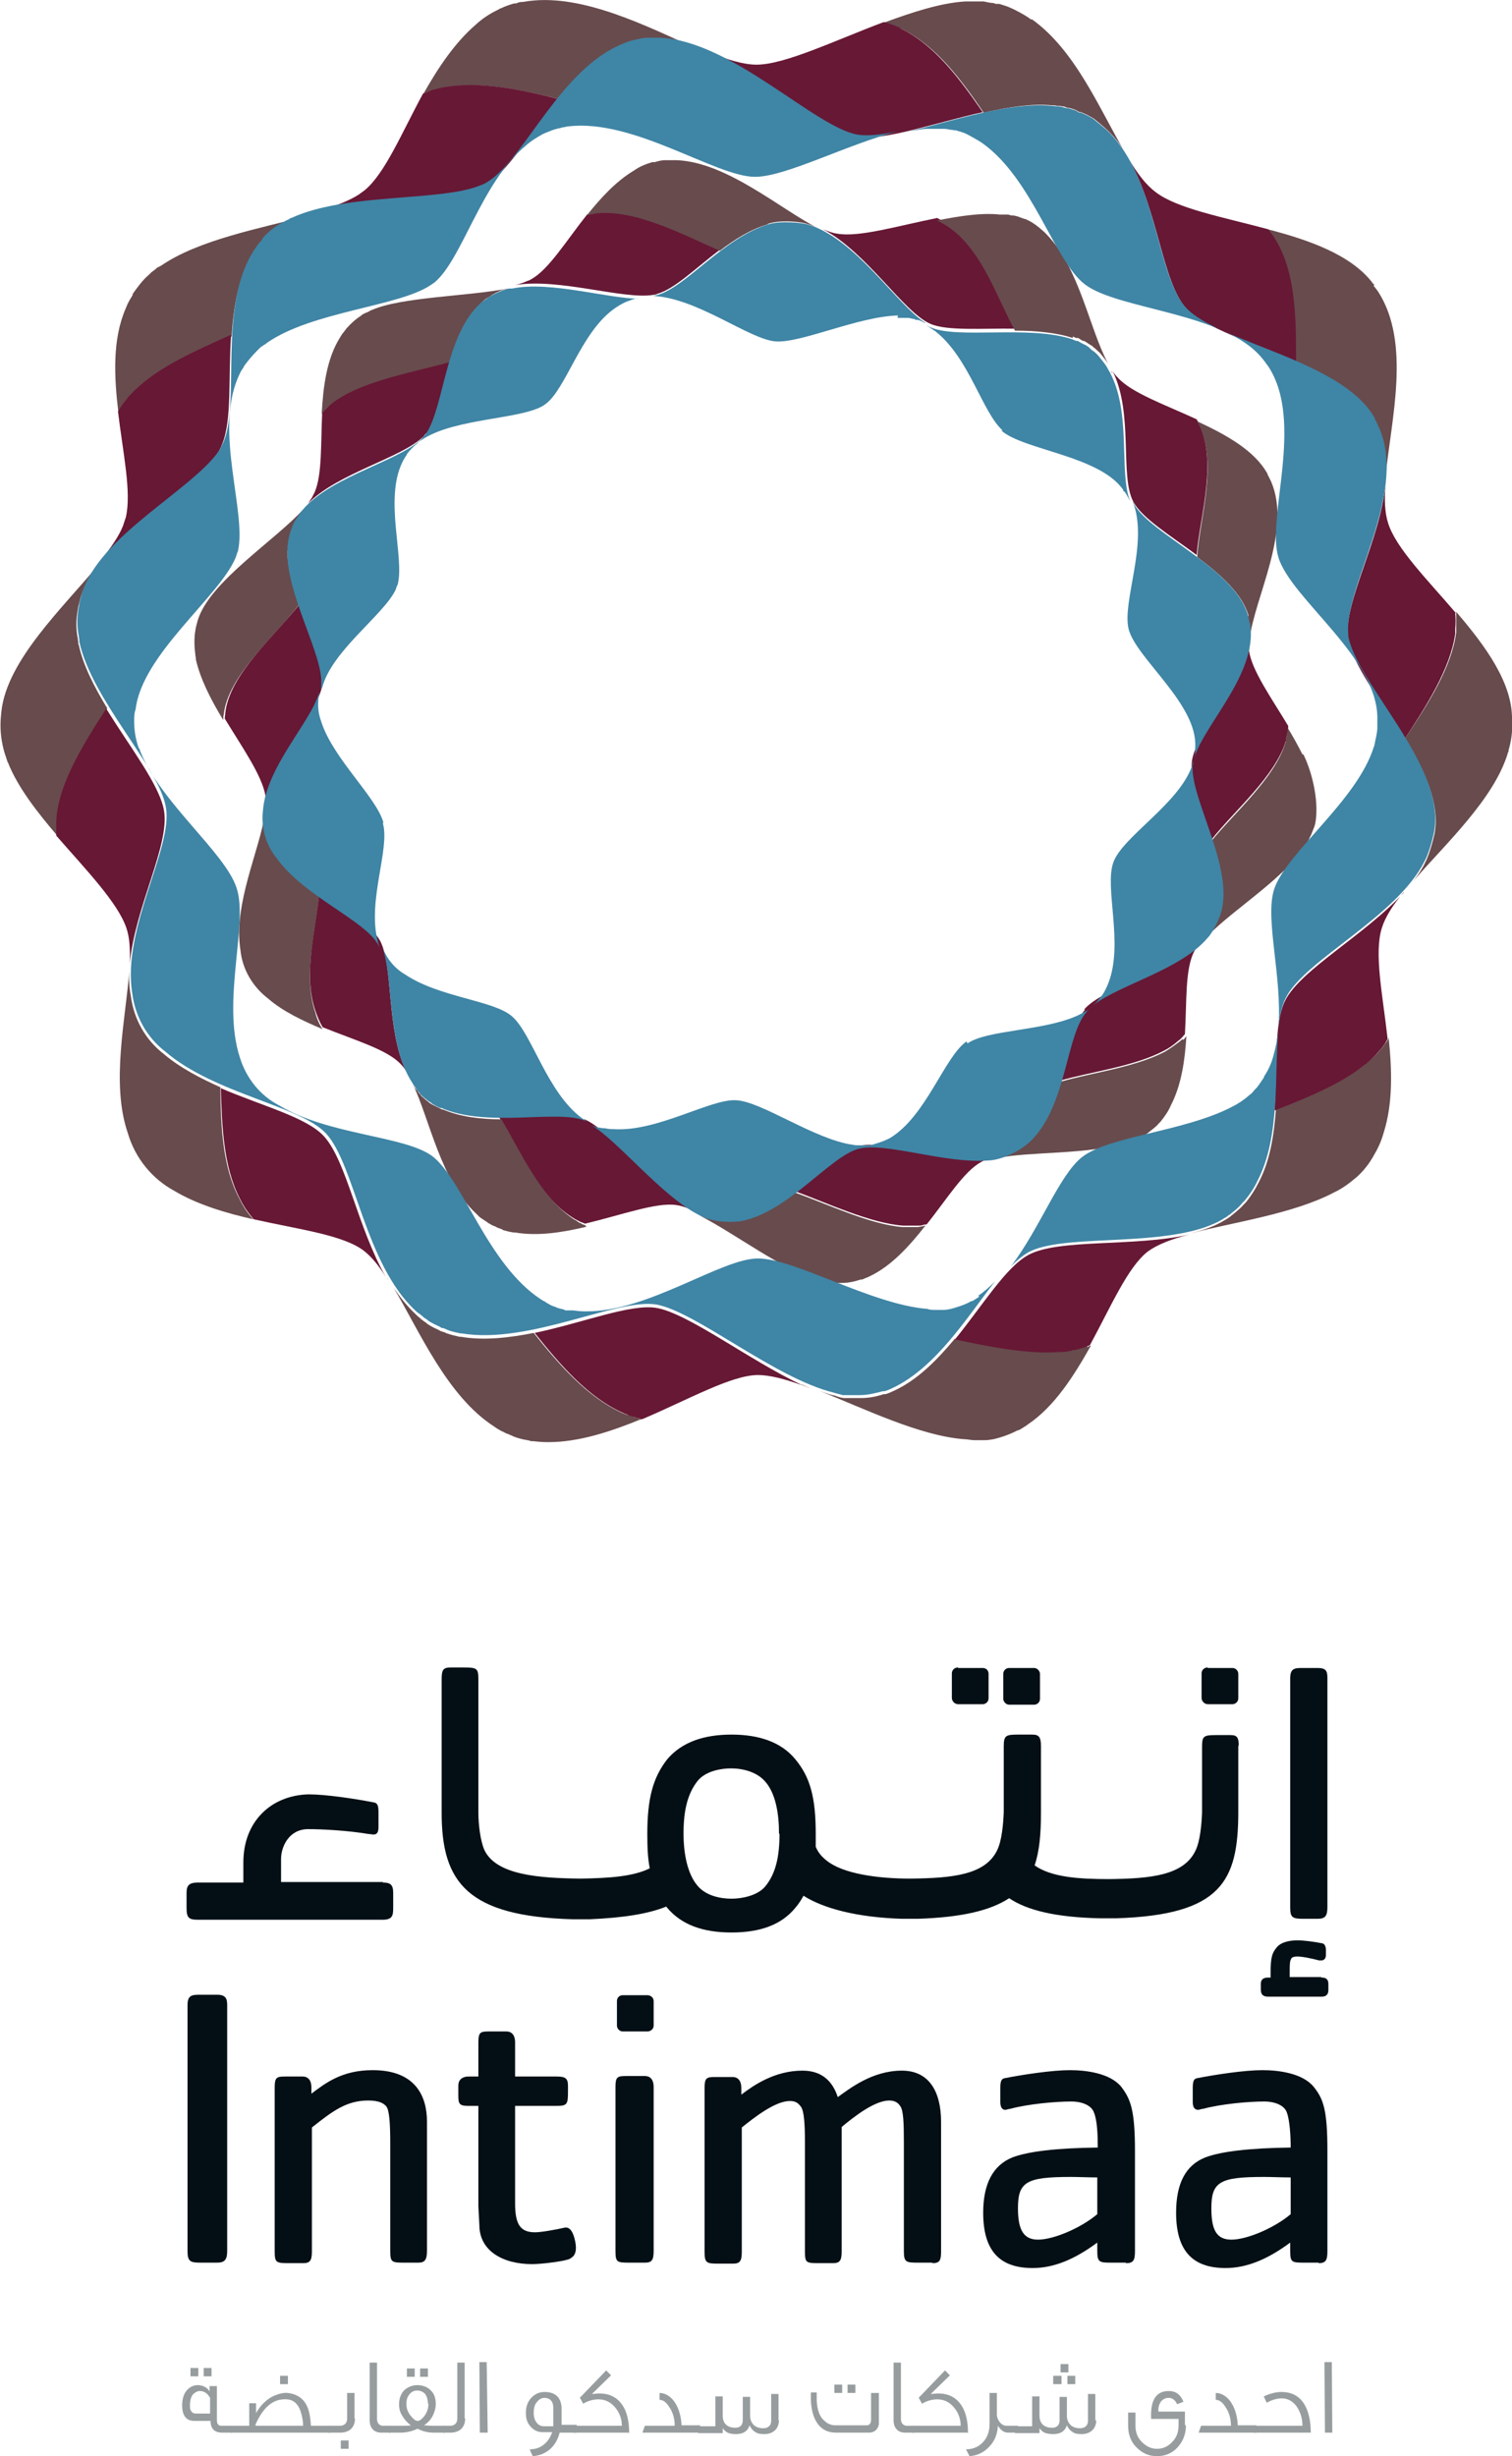
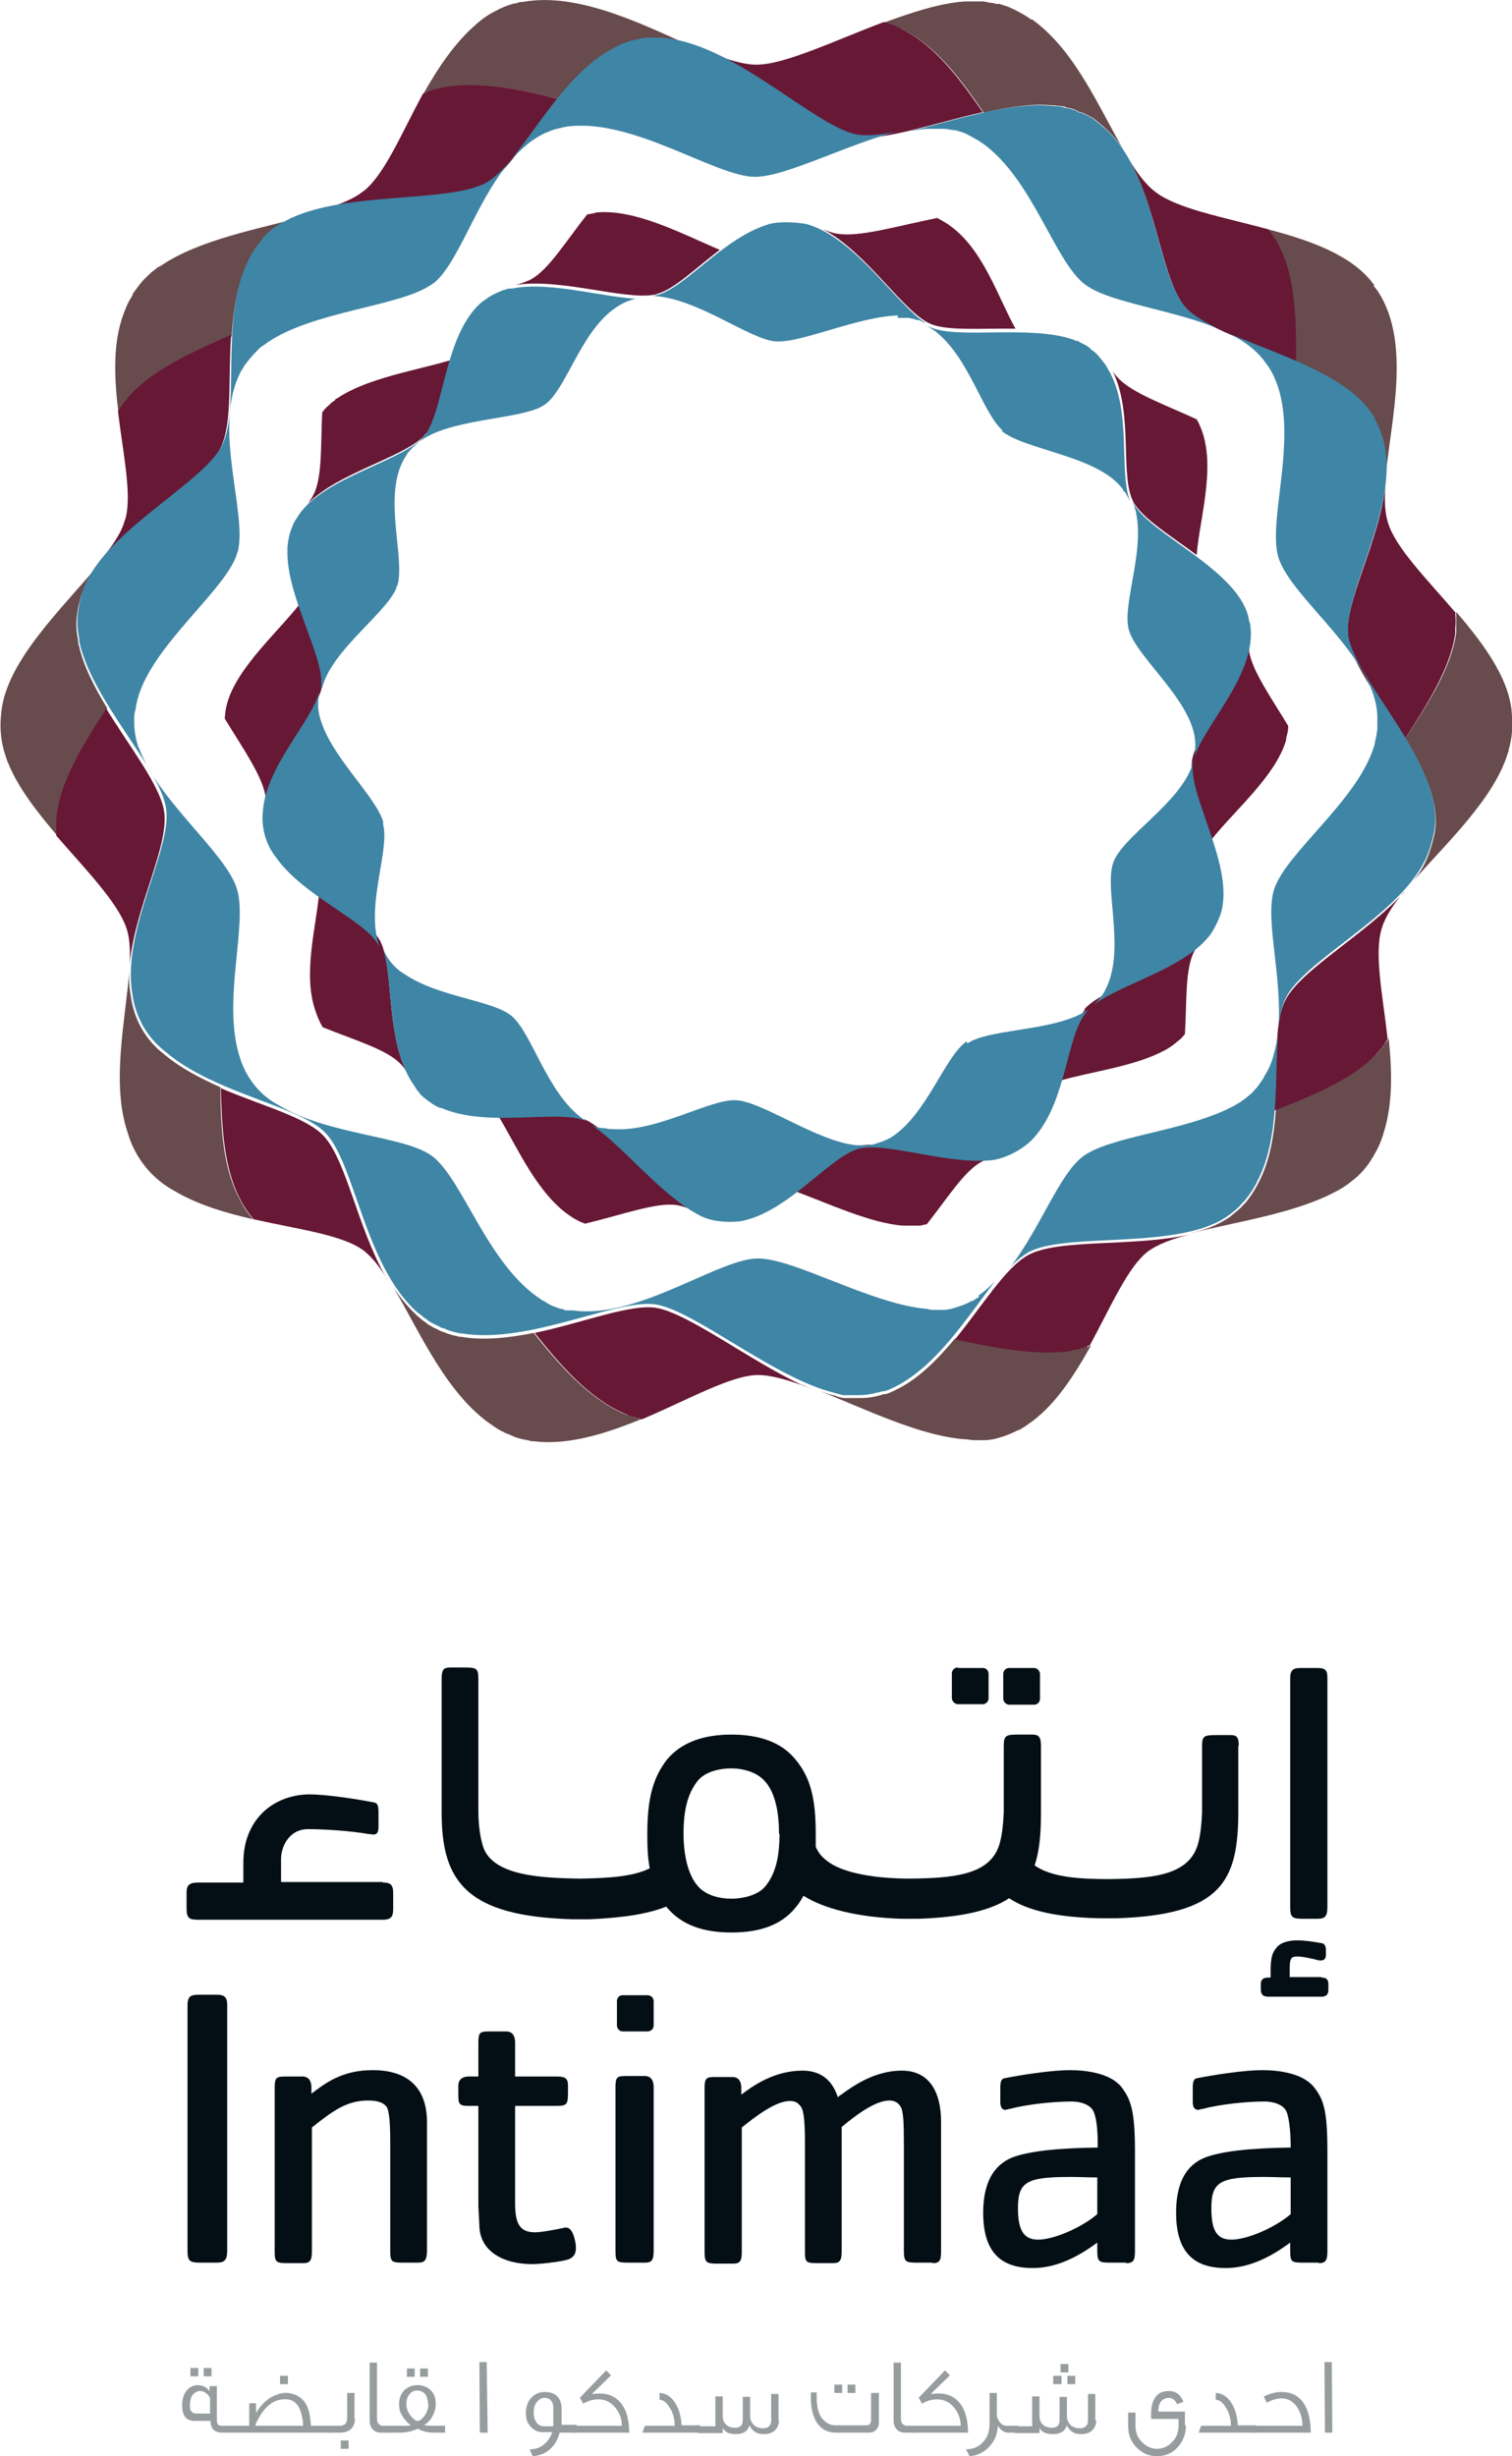
<svg xmlns="http://www.w3.org/2000/svg" id="Layer_2" data-name="Layer 2" viewBox="0 0 30.88 50.14">
  <defs>
    <style>
      .cls-1 {
        fill: #3f85a5;
      }

      .cls-1, .cls-2, .cls-3, .cls-4, .cls-5 {
        stroke-width: 0px;
      }

      .cls-2 {
        fill: #684b4d;
      }

      .cls-3 {
        fill: #979d9e;
      }

      .cls-4 {
        fill: #030f15;
      }

      .cls-5 {
        fill: #671835;
      }
    </style>
  </defs>
  <g id="Layer_1-2" data-name="Layer 1">
    <g>
      <path class="cls-3" d="m4.32,48.51h-.16v-.17h.16v.17Zm-.27,0h-.16v-.17h.16v.17Zm.24.77v-.33c-.05-.09-.12-.14-.21-.14-.05,0-.1.03-.14.07-.04.05-.06.13-.06.22,0,.05,0,.09.02.11.02.04.05.06.11.06h.29Zm.47.38h-.22c-.16,0-.24-.08-.24-.24h-.33c-.17,0-.25-.11-.25-.32,0-.14.04-.25.11-.32.06-.06.13-.09.21-.09.1,0,.2.05.24.13h0v-.11h.15v.7c0,.07.03.11.09.11h.22v.14Z" />
      <path class="cls-3" d="m5.88,48.67h-.16v-.17h.16v.17Zm.31.85c0-.1-.02-.19-.04-.26-.05-.18-.15-.27-.29-.28-.27-.02-.48.15-.64.51v.03h.96Zm.56.14h-2.04v-.14h.38v-.46h.14v.2c.08-.14.18-.25.32-.33.12-.06.23-.09.33-.08.17.02.3.1.37.23.06.1.09.25.1.44h.4v.14Z" />
      <path class="cls-3" d="m7.12,49.99h-.16v-.17h.16v.17Zm.13-.62c0,.18-.11.29-.3.29h-.25v-.14h.24c.09,0,.15-.05.15-.15,0,.02,0-.15,0-.52h.15c0,.35,0,.52,0,.52" />
      <path class="cls-3" d="m7.97,49.66h-.19c-.06,0-.12-.02-.16-.06-.05-.05-.07-.11-.07-.2v-1.17s.15,0,.15,0v1.15c0,.08.04.13.11.14h.17v.14Z" />
      <path class="cls-3" d="m8.74,48.52h-.16v-.17h.16v.17Zm0,.55c0-.08-.02-.14-.05-.19-.04-.05-.1-.08-.17-.08s-.12.03-.16.08c-.04.05-.06.11-.06.19,0,.1.03.18.1.26.05.06.09.09.13.09s.08-.03.13-.09c.06-.08.09-.16.09-.26m-.28-.55h-.16v-.17h.16v.17Zm.62,1v.14h-.23c-.11,0-.22-.02-.33-.08-.11.05-.23.08-.34.08h-.25v-.14h.26c.09,0,.15,0,.19-.01-.08-.06-.14-.13-.19-.22-.04-.07-.05-.14-.05-.21,0-.12.04-.22.11-.29.07-.06.16-.1.26-.1s.2.03.27.1c.08.07.11.17.11.29,0,.07-.02.14-.05.21-.04.09-.1.16-.19.22.03,0,.1.01.19.01h.24Z" />
-       <path class="cls-3" d="m9.5,49.37c0,.18-.11.29-.3.29h-.15v-.14h.14c.09,0,.15-.05.15-.15,0-.14,0-.33,0-.57,0-.28,0-.47,0-.57h.15c0,.1,0,.29,0,.57,0,.24,0,.43,0,.57" />
      <polygon class="cls-3" points="9.79 48.22 9.8 49.66 9.96 49.66 9.94 48.22 9.79 48.22" />
      <path class="cls-3" d="m11.3,49.52v-.37c0-.13-.07-.2-.18-.2-.06,0-.11.03-.15.08-.05.05-.07.13-.07.23,0,.15.08.27.21.27h.19Zm.47.14h-.34c-.07.28-.27.46-.55.48-.01-.03-.04-.07-.06-.14.11,0,.21-.03.29-.1.08-.06.13-.15.17-.25h-.2c-.1,0-.18-.04-.25-.12-.07-.08-.09-.17-.09-.28,0-.14.05-.25.14-.33.07-.06.15-.09.24-.09.23,0,.35.12.35.35v.32h.31v.14Z" />
      <path class="cls-3" d="m12.86,49.66h-1.15v-.14h.99c0-.16-.06-.29-.15-.39-.09-.1-.2-.15-.33-.15-.1,0-.21.03-.31.09l-.07-.13s0,0,.01,0l.53-.55.1.1-.39.38c.05,0,.1-.01.15-.01.21,0,.37.08.48.25.09.14.13.33.13.56" />
      <path class="cls-3" d="m14.3,49.66h-1.18l.05-.14h.61c0-.15-.04-.28-.11-.38-.06-.1-.13-.15-.2-.15v-.14c.11,0,.21.06.29.16.09.12.15.29.16.5h.38v.14Z" />
      <path class="cls-3" d="m15.91,49.4c0,.18-.12.29-.3.29-.08,0-.14-.01-.18-.04-.05-.03-.09-.07-.12-.14-.04.12-.13.18-.28.18-.07,0-.13-.01-.17-.03-.04-.02-.07-.05-.1-.09v.1h-.5v-.14h.35v-.35c0-.07,0-.15,0-.26h.15v.39c0,.16.09.25.26.25.09,0,.15-.05.15-.15,0-.05,0-.21,0-.48h.15c0,.08,0,.21,0,.39,0,.08.03.14.08.19.05.04.11.06.19.06.09,0,.16-.05.16-.15,0-.04,0-.22,0-.55h.15c0,.35,0,.53,0,.55" />
      <path class="cls-3" d="m17.47,48.85h-.16v-.17h.16v.17Zm-.27,0h-.16v-.17h.16v.17Zm.75.64c-.02.11-.1.17-.2.17h-.68c-.17,0-.3-.07-.39-.21-.07-.11-.11-.26-.12-.45v-.16s.12,0,.12,0v.16c.01.2.06.34.16.42.06.06.14.09.22.09h.64c.06,0,.09-.04.09-.12,0-.05,0-.23,0-.54h.16c0,.11,0,.33,0,.64" />
      <path class="cls-3" d="m18.67,49.66h-.19c-.06,0-.12-.02-.16-.06-.05-.05-.07-.11-.07-.2v-1.17s.15,0,.15,0v1.15c0,.08.04.13.11.14h.17v.14Z" />
      <path class="cls-3" d="m19.78,49.66h-1.15v-.14h.99c0-.16-.06-.29-.15-.39-.09-.1-.2-.15-.33-.15-.1,0-.21.03-.31.09l-.07-.13s0,0,.01,0l.53-.55.1.1-.39.38c.05,0,.1-.01.15-.01.21,0,.37.08.48.25.09.14.13.33.13.56" />
      <path class="cls-3" d="m20.79,49.52s0,.07,0,.14h-.2c-.09,0-.15-.05-.21-.14-.01.18-.07.32-.18.43-.1.11-.24.18-.4.19-.01-.03-.04-.07-.07-.14.14,0,.26-.05.35-.15.09-.1.13-.22.13-.37v-.63s.15,0,.15,0v.44c0,.07.03.12.07.17.04.04.08.06.12.06h.22Z" />
      <path class="cls-3" d="m21.96,48.67h-.16v-.17h.16v.17Zm-.14-.24h-.16v-.17h.16v.17Zm-.14.24h-.17v-.17h.17v.17Zm.71.73c0,.18-.12.29-.3.29-.08,0-.14-.01-.18-.04-.05-.03-.09-.07-.12-.14-.04.12-.13.18-.28.18-.07,0-.13-.01-.18-.03-.04-.02-.07-.05-.1-.09v.1h-.5v-.14h.35v-.35c0-.07,0-.15,0-.26h.15v.39c0,.16.09.25.26.25.09,0,.15-.05.15-.15,0-.05,0-.21,0-.48h.15c0,.08,0,.21,0,.39,0,.08.03.14.08.19.05.04.11.06.19.06.09,0,.16-.05.16-.15,0-.04,0-.22,0-.55h.15c0,.35,0,.53,0,.55" />
      <path class="cls-3" d="m24.22,49.52c0,.17-.06.32-.17.44-.11.12-.25.18-.42.18s-.3-.06-.42-.18c-.12-.12-.17-.27-.17-.44,0-.06,0-.15,0-.27h.15s0,.14,0,.27c0,.13.04.24.13.33.09.09.19.14.31.14s.23-.05.31-.14c.09-.09.13-.2.13-.34v-.13h-.56c-.02-.38.1-.57.36-.57.14,0,.24.07.3.22l-.13.05c-.04-.09-.1-.13-.17-.13-.07,0-.13.03-.17.09-.03.05-.05.12-.04.19h.54v.27Z" />
      <path class="cls-3" d="m25.66,49.66h-1.18l.05-.14h.61c0-.15-.04-.28-.11-.38-.06-.1-.13-.15-.2-.15v-.14c.11,0,.21.06.29.16.09.12.15.29.16.5h.38v.14Z" />
      <path class="cls-3" d="m26.76,49.66h-1.15v-.14h.99c0-.17-.05-.3-.13-.41-.08-.1-.18-.15-.29-.15-.1,0-.2.03-.31.09l-.06-.13c.13-.06.25-.09.36-.09.22,0,.38.09.48.27.08.14.12.33.12.56" />
      <polygon class="cls-3" points="27.05 48.22 27.06 49.66 27.21 49.66 27.2 48.22 27.05 48.22" />
      <path class="cls-2" d="m10.81.02h-.01s-.1.02-.14.02c-.04,0-.08.01-.12.03-.01,0-.02,0-.04,0h0c-.1.03-.19.06-.27.1,0,0-.01,0-.01,0-.02.01-.03.02-.05.03-.17.08-.32.18-.45.3-.43.37-.77.88-1.07,1.41.03-.01.05-.02.08-.03.04-.02.08-.03.13-.04h.01c.74-.22,1.68-.03,2.54.18.3-.37.64-.71,1.02-.94.15-.09.29-.16.45-.2.02,0,.03,0,.05,0h.01c.08-.03.17-.04.25-.05,0,0,0,0,0,0,.02,0,.02,0,.04,0,.04,0,.07,0,.1,0,.05,0,.09,0,.13,0h.01c.25.01.5.07.75.16h0C13.22.54,11.92-.12,10.81.02m5.56,28.25c.06.02.13.05.2.08-.06-.03-.13-.06-.2-.09h0Zm5.83-.79s-.1.03-.15.05c-.02,0-.03,0-.05.01-.03,0-.05.01-.08.01-.02,0-.04.02-.07.02-.07.01-.13.02-.2.02-.62.05-1.41-.1-2.15-.26-.36.43-.76.84-1.24,1.06h0c-.06.03-.11.05-.17.07-.01,0-.02,0-.04,0-.15.05-.3.08-.47.08h0s-.1,0-.15,0c-.02,0-.03,0-.05,0-.03,0-.06,0-.08,0-.02,0-.04,0-.07,0-.07-.01-.13-.03-.18-.05-.11-.02-.21-.06-.32-.1.93.37,2.05.92,2.96.99.07,0,.14.02.21.02.03,0,.05,0,.08,0,.03,0,.06,0,.09,0,.02,0,.04,0,.05,0,.05,0,.11-.01.17-.02h0c.17-.04.34-.1.49-.18.02,0,.03-.01.04-.01.06-.04.12-.07.17-.11,0,0,0,0,0,0,.55-.37.94-.99,1.29-1.61-.03,0-.05.02-.07.03h0Zm7.54-14.99c0,.11,0,.21,0,.32,0,.02,0,.03,0,.05,0,.02,0,.03,0,.05-.09.71-.58,1.47-1.04,2.16.39.65.71,1.33.6,1.94,0,0-.08.38-.19.59-.06.13-.14.25-.24.38.67-.77,1.63-1.66,1.92-2.59,0-.02.01-.03.02-.05,0-.02,0-.04.01-.06.03-.11.05-.22.06-.34v-.23c.02-.76-.54-1.52-1.14-2.22M21.06.4c-.11-.09-.39-.23-.4-.23-.08-.04-.16-.06-.25-.09-.02,0-.03,0-.03,0,0,0-.02,0-.03,0-.03,0-.05-.02-.08-.02-.06,0-.12-.02-.18-.03-.01,0-.02,0-.03,0-.04,0-.08,0-.13,0-.01,0-.03,0-.05,0-.01,0-.03,0-.04,0h-.02s-.08,0-.11,0c-.5.03-1.08.22-1.65.43.09.03.26.09.35.13.71.34,1.23,1.05,1.68,1.71.49-.11.98-.19,1.39-.15.04,0,.07,0,.1.01h.01s.04,0,.05,0c.01,0,.03.01.04.01.04,0,.08.01.11.03.01,0,.02,0,.03,0,.05.01.11.03.16.05.03.02.05.03.07.04,0,0,.02,0,.03,0,0,0,.01,0,.02.01.08.03.15.07.22.11.01,0,.23.18.32.27.12.12.24.26.33.42-.51-.86-1-2.07-1.9-2.71m7.3,20.79s-.04.08-.08.12h0s-.05.08-.08.11c-.1.12-.21.23-.34.32-.49.38-1.18.65-1.81.9-.04.54-.12,1.07-.36,1.52-.07.14-.16.28-.26.4h0s-.02.02-.04.04c-.05.06-.11.11-.17.16-.04.03-.07.06-.11.09h0s-.07.05-.11.07c-.13.08-.27.14-.42.19-.09.03-.18.05-.28.08h0c.88-.23,2.11-.4,2.94-.84.15-.07.29-.17.42-.28.04-.03.07-.06.1-.09,0,0,0,0,0,0,.04-.04.07-.07.1-.11.06-.07.11-.14.15-.21.01-.01.03-.05.03-.05.09-.15.16-.3.21-.48.19-.6.17-1.28.1-1.94h0m-.29-15.36s-.02-.03-.04-.04c0,0,0-.01-.01-.02-.44-.56-1.28-.86-2.13-1.08.56.69.57,1.76.57,2.7.69.3,1.32.66,1.61,1.17,0,0,0,.01,0,.02.01.02.02.03.03.05,0,0,.04.08.06.13.13.3.16.62.14.96.11-1.14.52-2.7-.15-3.75-.04-.06-.1-.13-.1-.13M4.51,22.2c-.42-.19-.83-.4-1.16-.68-.38-.29-.62-.72-.68-1.2-.03-.16-.04-.33-.03-.5-.07.97-.38,2.29-.03,3.31.15.51.49.93.95,1.18.47.28,1.04.45,1.61.58-.11-.12-.21-.27-.28-.42-.35-.65-.38-1.5-.39-2.27m-1.86-2.5s0-.03,0-.05h0s0,.03,0,.05m10.42,9.26h0s-.04-.01-.06-.02c-.03,0-.06-.02-.09-.03-.03,0-.05-.02-.08-.02-.04-.01-.07-.03-.11-.04h0c-.72-.32-1.31-1-1.82-1.64-.5.1-1.02.16-1.48.08-.01,0-.02,0-.03,0-.09-.02-.18-.04-.26-.07-.02,0-.03-.01-.04-.02-.03,0-.05-.02-.07-.02-.01,0-.03-.01-.04-.02-.01,0-.02-.01-.04-.02-.07-.03-.13-.06-.19-.1h0s0,0,0,0c-.02-.01-.03-.02-.05-.04-.02-.01-.05-.03-.07-.05-.02-.01-.04-.03-.06-.05-.03-.02-.06-.05-.09-.08h0c-.17-.16-.31-.34-.44-.53.53.89,1.09,2.21,2.05,2.83h0s.07.05.11.07c.03.02.05.03.08.04.03.02.06.03.08.04.02,0,.05.02.07.03h.01c.07.04.15.06.23.08.01,0,.03.01.04.01.02,0,.03,0,.05.01.03,0,.06.01.08.02.01,0,.03,0,.04,0,.1.01.19.02.3.02h.02c.63,0,1.29-.22,1.92-.48-.01,0-.02,0-.03,0h-.01ZM1.6,13.15s0-.02,0-.02c0-.03-.01-.06-.01-.09-.04-.19-.04-.39,0-.6.01-.08.04-.17.06-.25.07-.23.19-.45.36-.66-.72.87-1.86,1.94-1.98,2.98-.01.09-.02.19-.02.29,0,.23.04.45.11.65.01.03.02.06.03.09,0,0,0,.02.01.02.2.51.6,1.02,1.01,1.5,0-.05,0-.1-.01-.15-.04-.77.52-1.66,1.03-2.45-.26-.43-.49-.87-.58-1.29m6.29,12.92s.01.02.02.03c0-.01-.01-.02-.01-.02h0Zm-1.38-21.76h0s0,0-.02,0h0m-3.26,1.11s-.05.04-.07.06c-.03.02-.05.04-.08.06-.02.02-.03.03-.05.05-.13.11-.23.25-.33.39h0s0,.02,0,.02c-.02.04-.05.08-.07.12-.03.05-.05.1-.07.15h0c-.28.64-.24,1.41-.15,2.15.04-.08.09-.15.14-.22.01-.01.03-.03.04-.05.02-.03.04-.05.06-.07.02-.02.04-.04.06-.06.01-.02.03-.03.04-.04.48-.47,1.25-.82,1.97-1.13.04-.6.13-1.19.43-1.66h0s.06-.09.09-.13c.02-.03.05-.06.08-.09,0,0,0-.01,0-.02h0c.1-.12.22-.22.35-.3.02-.01.03-.02.05-.03.03-.02.05-.03.08-.04.03-.01.05-.02.08-.04.01,0,.03-.02.04-.02.11-.05.24-.1.37-.14-.97.26-2.24.49-3.02,1.03-.02,0-.03.02-.05.03" />
      <path class="cls-5" d="m8.86,1.83h-.01s-.09.03-.13.05c-.02.01-.05.02-.08.03-.44.81-.78,1.64-1.2,1.98-.03.02-.07.05-.11.08-.2.13-.49.24-.83.34,1.13-.28,2.63-.18,3.3-.48.04-.02.07-.03.11-.05.47-.27.91-1.06,1.49-1.76-.86-.22-1.8-.4-2.54-.19m2.06,25.38c.51.64,1.1,1.33,1.82,1.64h0s.08.03.11.05c.03,0,.05.02.08.02.03.01.06.02.09.03.02,0,.04,0,.06.02h0s.01,0,.01,0c0,0,.02,0,.03,0,.94-.4,1.82-.9,2.36-.9.24,0,.54.08.88.2h.01c-1.08-.51-2.3-1.45-2.96-1.57-.53-.09-1.49.3-2.49.51M18.4.58c-.09-.05-.26-.11-.35-.13-1.01.38-2.02.87-2.6.87-.26,0-.6-.1-.98-.26,1.19.51,2.37,1.61,3.05,1.73.54.09,1.56-.28,2.55-.5-.45-.65-.97-1.37-1.68-1.71m1.1,26.76c.74.16,1.53.31,2.15.26.07,0,.13,0,.2-.02.02,0,.04,0,.07-.02.03,0,.06,0,.08-.01.02,0,.04-.01.05-.01.05-.02.1-.03.15-.05h0s.05-.02.07-.03c.43-.79.77-1.59,1.18-1.91.19-.14.49-.26.86-.35h0c-1.14.26-2.68.08-3.3.42-.47.26-.93,1.03-1.51,1.74m10.24-14.85c-.59-.69-1.22-1.32-1.38-1.83-.07-.22-.08-.49-.05-.8-.12,1.17-.86,2.42-.77,3.13.07.53.67,1.29,1.15,2.09.45-.69.94-1.45,1.04-2.16,0-.02,0-.03,0-.05,0-.02,0-.04,0-.05.01-.11.01-.22,0-.32m-1.05,5.7c-.78.86-2.1,1.57-2.42,2.2-.24.47-.16,1.36-.22,2.25.64-.25,1.33-.53,1.81-.91.13-.09.24-.2.34-.32.03-.03.06-.07.08-.1h0s.06-.09.08-.13h0c-.1-.9-.28-1.74-.12-2.26.07-.23.23-.48.45-.74M14.25.97h0s.05.02.08.03c-.02-.01-.05-.02-.07-.03M4.51,22.2c.02.76.05,1.62.39,2.27.07.15.17.29.28.42.93.21,1.84.32,2.26.65.15.12.3.3.44.53h0c-.58-1.02-.8-2.36-1.26-2.87-.35-.39-1.26-.62-2.12-.99M26.47,7.38c0-.94,0-2.01-.57-2.7-.93-.25-1.86-.42-2.3-.76-.2-.15-.37-.38-.54-.66.59,1.04.68,2.49,1.16,3.03.37.4,1.35.7,2.25,1.09m-21.74-.55c-.72.32-1.49.66-1.97,1.13-.01.01-.03.02-.04.04-.02.02-.04.04-.06.06-.02.02-.04.04-.06.07-.01.02-.02.04-.04.05-.06.07-.1.14-.15.22.1.84.28,1.65.16,2.16-.02.06-.04.12-.06.18-.08.2-.23.42-.42.66.72-.85,1.99-1.56,2.38-2.19.03-.05.05-.1.07-.15.2-.49.12-1.36.18-2.22m-2.54,7.61c-.51.79-1.07,1.68-1.03,2.46,0,.05,0,.1,0,.15.61.7,1.25,1.36,1.43,1.88.07.2.08.45.07.73h0c.11-1.16.82-2.42.7-3.12-.09-.53-.7-1.3-1.19-2.1" />
      <path class="cls-5" d="m12.16,4.35h-.01s-.07.01-.1.02c-.02,0-.04,0-.06.01-.43.54-.78,1.12-1.14,1.32-.03.02-.06.03-.09.04-.07.03-.15.06-.24.08.89-.15,2.21.3,2.82.2.03,0,.06-.01.08-.02.36-.1.79-.53,1.28-.9-.76-.32-1.74-.85-2.55-.76m5.37,19.06c-.36.09-.8.53-1.3.91.68.25,1.55.66,2.22.71.05,0,.1,0,.15,0,.02,0,.04,0,.06,0,.02,0,.04,0,.06,0,.01,0,.03,0,.04,0,.04,0,.08,0,.12-.02h0s.04,0,.06-.01c.42-.53.76-1.08,1.11-1.27.08-.05.2-.08.33-.11h0c-.07.01-.14.03-.2.03-.88.07-2.1-.39-2.65-.24m4.64-2.79c-.24.28-.33.86-.51,1.45.62-.18,1.52-.29,2.12-.61.1-.05.2-.12.29-.2.03-.02.05-.04.07-.06,0,0,0,0,0,0,.03-.03.05-.06.07-.08,0,0,0,0,0,0,.04-.68,0-1.32.19-1.69.04-.07.09-.15.15-.23-.64.66-2.01.96-2.4,1.42m-10.21,2.25c-.35-.15-1.04-.05-1.74-.06.38.63.79,1.59,1.48,2.04h0s.05.03.08.05c.02.01.04.02.06.03.01.01.04.02.06.03.01,0,.03.01.05.02h.01s.01.01.02.01c.75-.18,1.46-.44,1.86-.38.15.02.31.09.49.18h0s-.06-.03-.08-.05c-.81-.43-1.73-1.64-2.28-1.88m13.57-9.57c0-.07,0-.15,0-.23-.11.96-1.11,1.9-1.17,2.51-.04.37.22.96.41,1.57.46-.58,1.29-1.28,1.51-2,0-.01,0-.03.01-.03,0,0,0-.03,0-.04.02-.07.04-.15.04-.24-.35-.58-.74-1.13-.8-1.53m-6.13-8.7c-.06-.04-.18-.11-.24-.14-.8.16-1.6.4-2.04.32-.09-.01-.19-.05-.29-.09h0c.89.47,1.65,1.7,2.19,1.93.34.15,1.04.09,1.74.1-.35-.62-.66-1.63-1.35-2.11m6.14,8.41h0s0,0,0,0Zm-1.09-1.68c.06-.79.46-1.97,0-2.77-.65-.3-1.33-.54-1.61-.85-.04-.04-.08-.09-.11-.14h0c.44.87.14,2.15.43,2.68.18.33.75.68,1.29,1.08m-17.59-3.17s-.03.03-.05.04c-.02.01-.04.03-.05.04-.01.01-.02.02-.03.03-.05.04-.1.09-.14.15-.03.64,0,1.26-.15,1.62-.02.04-.04.08-.06.12-.03.04-.05.08-.08.12h0c.6-.62,1.91-.93,2.36-1.37.02-.03.05-.06.08-.09.21-.3.31-.89.48-1.47-.7.21-1.72.37-2.32.78-.01,0-.02.01-.04.02m-.33,10.06c-.06.7-.34,1.67-.08,2.42.04.12.09.24.15.34.67.27,1.33.46,1.6.76.04.04.08.09.11.15-.42-.87-.26-2.16-.54-2.68-.17-.31-.72-.62-1.24-.99m.07-4.29c.03-.38-.25-.98-.46-1.6-.5.64-1.45,1.45-1.53,2.24,0,.03-.01.07-.01.11.36.59.76,1.16.83,1.57,0,.06,0,.12,0,.2.11-.96,1.12-1.9,1.17-2.51" />
-       <path class="cls-2" d="m15.68,4.57c.26-.09.7-.04.8,0,.08.02.15.05.23.09-.76-.38-1.86-1.35-2.89-1.39h-.01s-.07,0-.11,0c-.03,0-.06,0-.09,0,0,0-.01,0-.03,0h0c-.07,0-.14.02-.21.04,0,0,0,0-.01,0,0,0-.03,0-.04,0-.13.04-.26.09-.37.17-.37.22-.68.56-.96.91.02,0,.04,0,.06-.01.03,0,.07-.01.1-.02h0c.81-.1,1.8.43,2.55.76.3-.23.63-.44.98-.54m3.19,20.45s-.08.01-.12.02c0,0-.02,0-.04,0-.02,0-.04,0-.06,0-.02,0-.04,0-.06,0-.05,0-.1,0-.15,0-.67-.05-1.54-.47-2.22-.71-.34.26-.71.49-1.12.57-.08.02-.48.05-.8-.09h0c.71.36,1.68,1.11,2.45,1.33.05.01.1.03.15.04.02,0,.04,0,.06,0,.02,0,.05,0,.07,0,.01,0,.02,0,.04,0,.04,0,.08,0,.12,0h0c.14,0,.27-.03.39-.07.01,0,.02,0,.03,0,.04-.02.1-.04.14-.06h0c.45-.21.82-.62,1.15-1.04-.02,0-.04.01-.06.01h0Zm5.28-3.82s0,0,0,0c-.02.02-.04.04-.07.06-.09.07-.19.14-.29.2-.61.32-1.5.43-2.12.61-.12.4-.28.8-.55,1.11-.18.21-.48.38-.74.45h0c.67-.14,1.84-.06,2.63-.32.13-.04.24-.08.35-.14.03-.02.06-.03.08-.05,0,0,0,0,0,0,.03-.02.06-.05.09-.07.05-.04.1-.08.14-.13.01-.01.03-.03.03-.03.08-.1.16-.21.21-.33.22-.42.29-.93.32-1.42h0s-.04.06-.07.08m1.33-8.66s0,0,0,.02c0,.01,0,.02,0,.03,0,0,.01.06.03.11.02.11.02.21,0,.32.1-.85.87-2.22.44-3.22-.02-.04-.05-.1-.05-.1,0-.02-.02-.02-.02-.04,0,0,0-.01,0-.01-.26-.48-.84-.8-1.44-1.08.45.8.05,1.98,0,2.77.48.36.92.75,1.05,1.2m-13.54,12.45h0s-.03-.02-.04-.02c-.02,0-.04-.02-.06-.03-.02,0-.04-.02-.06-.03-.02-.02-.05-.03-.08-.05h0c-.69-.45-1.1-1.41-1.48-2.04-.42,0-.84-.05-1.19-.2,0,0-.02,0-.02,0-.06-.03-.12-.06-.18-.09,0,0-.02-.01-.02-.01-.02-.01-.03-.02-.05-.03,0,0-.02-.02-.03-.02,0,0-.01-.02-.02-.02-.04-.03-.08-.07-.12-.1h0s-.02-.03-.03-.04c-.02-.02-.03-.03-.04-.05-.01-.02-.02-.03-.03-.04-.02-.02-.04-.04-.05-.07h0s-.02-.03-.03-.05c.34.7.57,1.98,1.3,2.65h0s.05.05.07.07c.02.01.04.03.06.04.02.01.04.03.06.04.01,0,.03.02.04.03h0s0,0,0,0c.05.03.1.06.16.08.01,0,.02.01.03.02.01,0,.02,0,.03.01.02,0,.04.02.06.02.01,0,.02.01.03.02.07.02.14.04.22.05,0,0,.02,0,.03,0,.46.08.97,0,1.47-.12,0,0-.01,0-.01,0h-.01M21.91,6.87s.05.02.07.03c0,0,.01,0,.01,0,.01,0,.02,0,.03,0,0,0,.02.01.03.02.03.02.05.03.07.04,0,0,.02,0,.02,0,.04.02.08.05.11.07.01,0,.03.02.05.03h.01s0,.01.01.02c.05.03.09.08.14.12,0,0,.11.13.17.22-.38-.7-.58-1.94-1.25-2.63-.07-.08-.25-.22-.26-.22-.05-.04-.12-.07-.18-.1-.01,0-.02,0-.02,0,0,0,0,0-.02-.01-.02,0-.04-.02-.06-.02-.04-.02-.09-.03-.13-.04,0,0-.02,0-.02,0-.04,0-.07-.01-.1-.02-.01,0-.03,0-.04,0,0,0-.02,0-.03,0h-.01s-.06,0-.09,0c-.38-.04-.82.03-1.28.12.06.03.18.1.24.14.69.48,1,1.49,1.35,2.11.42,0,.85.04,1.18.15m-12.1-.7h0s.05-.05.09-.08c.02-.02.05-.03.07-.05h.01c.09-.07.2-.12.3-.16.02,0,.03,0,.05-.01.01,0,.03,0,.04-.01-.81.16-2.17.17-2.78.44-.01,0-.03.01-.04.02-.02.01-.04.02-.06.03-.02,0-.04.02-.07.03-.02.01-.03.02-.04.03-.11.07-.2.15-.29.25h0s-.01.01-.01.01c-.02.03-.04.05-.06.08-.03.03-.05.07-.07.1h0c-.28.44-.35,1.02-.38,1.57.04-.05.09-.1.14-.15,0,0,.02-.02.03-.03.02-.02.04-.03.05-.04.02-.02.03-.03.05-.04.01,0,.02-.02.03-.02.6-.41,1.62-.58,2.32-.78.13-.45.31-.89.62-1.18m12.91,1.4s-.02-.02-.03-.04c0,.01.01.03.02.04h0Zm-5.9-2.89s-.02-.01-.03-.02c.01,0,.02.01.03.02h0Zm-10.54,5.59s-.02.03-.04.04c.01-.01.02-.03.04-.04h0Zm.24,7.94c-.31-.22-.62-.48-.83-.76-.2-.25-.3-.56-.28-.88-.1.73-.65,1.85-.5,2.78.04.4.25.75.56.99.31.27.72.46,1.12.63-.07-.1-.12-.22-.15-.34-.26-.75.02-1.72.08-2.42m-.62-7.01v-.02s0-.04,0-.07c0-.14.04-.29.1-.43.02-.06.06-.12.09-.17.04-.06.07-.12.12-.17-.57.64-1.93,1.49-2.17,2.28-.02.07-.04.14-.05.21-.03.17-.02.34,0,.5,0,.02.01.05.01.07,0,0,0,.01,0,.02.09.4.31.83.56,1.24,0-.04,0-.08.01-.11.08-.79,1.04-1.59,1.53-2.24-.13-.38-.23-.77-.23-1.11m20.73,4.16c-.09-.18-.19-.36-.3-.54,0,.08-.02.16-.04.24,0,.01,0,.03,0,.04,0,0,0,.02-.01.03-.22.72-1.04,1.42-1.51,2,.18.56.31,1.15.12,1.59,0,0-.09.22-.2.35.56-.58,1.68-1.24,2.07-1.97,0-.01.01-.02.02-.04,0-.01.01-.03.02-.04.03-.08.08-.19.09-.24.08-.39-.03-.99-.24-1.42" />
      <path class="cls-1" d="m11.89,22.83h0c-.72-.53-1.02-1.72-1.43-2.08-.37-.33-1.5-.39-2.19-.86-.21-.12-.37-.32-.46-.55.23.62.08,1.97.62,2.78h0s.03.05.05.07c0,.02.02.03.03.05.01.02.02.03.04.05,0,.01.02.02.03.04h0s0,0,0,0c.03.04.07.07.12.11.01,0,.02.01.02.02.01,0,.02.01.03.02.01,0,.03.02.05.03,0,0,.01,0,.02.02.06.03.11.07.18.09,0,0,.02,0,.02,0,.94.41,2.38.02,2.93.26,0,0,.02.01.04.02-.01-.01-.03-.02-.04-.03-.02-.01-.04-.03-.06-.04m7.85-1.57c-.45.31-.82,1.52-1.56,1.97-.13.07-.32.13-.42.15-.03,0-.07,0-.1,0-.01,0-.02,0-.03,0-.02,0-.04,0-.05,0-.02,0-.03,0-.04,0-.04,0-.08,0-.12-.01-.79-.11-1.87-.89-2.39-.91-.52-.03-1.61.65-2.5.59h-.02c-.06,0-.12-.01-.17-.02,0,0-.02,0-.03,0-.02,0-.03,0-.05-.01,0,0-.02,0-.03,0,0,0-.02,0-.02,0-.04-.01-.09-.03-.13-.05h0s0,0,0,0h0c.55.33,1.41,1.42,2.17,1.82.33.2.8.15.88.14.98-.19,1.81-1.32,2.41-1.48.54-.14,1.76.31,2.65.24.28-.01.71-.21.94-.48.66-.75.65-2.08,1.06-2.55.01-.03.04-.05.06-.07-.07.06-.16.1-.24.14-.7.32-1.85.29-2.25.57m4.6-5.68c.07-.69,1.35-1.81,1.17-2.89-.02-.04-.03-.11-.03-.11,0-.01,0-.02-.01-.04,0,0,0-.01,0-.01-.26-.96-2-1.67-2.33-2.28,0-.02-.02-.04-.03-.06.34.83-.22,2.05-.08,2.61.15.6,1.42,1.54,1.36,2.42v.13c-.02.07-.03.14-.06.2,0,.01,0,.02,0,.03,0,0,0,.02-.01.03-.28.77-1.41,1.43-1.6,1.95-.19.51.21,1.65-.1,2.46-.04.1-.08.19-.14.27,0,0-.01.02-.02.02-.03.04-.06.08-.09.11-.01.02-.04.03-.05.05.54-.41,1.78-.72,2.32-1.36.12-.12.23-.39.23-.39.41-.92-.6-2.44-.53-3.15m-17.78-1.57c.19-.75,1.25-1.48,1.5-2,.01-.03.02-.07.04-.1.15-.55-.28-1.74.1-2.51h0s.03-.06.05-.09c.01-.02.03-.04.04-.06h0s0-.01,0-.01c.06-.08.13-.15.2-.21.01,0,.02-.02.03-.03.01-.01.03-.02.04-.03.02-.01.03-.02.05-.03.01,0,.01-.01.03-.02.67-.41,1.94-.39,2.42-.66.02-.01.04-.03.06-.04.42-.31.71-1.43,1.38-1.93.08-.06.18-.12.27-.16.01,0,.02-.01.03-.01h0s.1-.04.15-.05h.01s.02,0,.02,0c.02,0,.05,0,.06,0,.02,0,.02,0,.03,0-.68,0-1.84-.37-2.63-.21-.02,0-.02,0-.04,0-.02,0-.04,0-.06.01-.02,0-.04.01-.06.02-.01,0-.03,0-.04.01-.1.04-.21.09-.3.15h0s-.01.01-.01.01c-.02.02-.05.03-.07.05-.04.02-.06.05-.09.07h0c-.71.68-.72,2.12-1.1,2.66-.03.03-.06.06-.08.09-.5.49-2.09.82-2.55,1.62-.04.05-.07.11-.09.17-.06.14-.09.29-.1.43,0,.02,0,.04,0,.07h0c-.02.91.74,2.13.69,2.73,0,.03,0,.05-.01.08m1.28,2.73c-.14-.51-1.01-1.29-1.26-2.03,0,0,0,0,0,0-.01-.02-.01-.04-.02-.06-.04-.12-.06-.25-.05-.38,0-.06.01-.11.02-.16,0-.01,0-.03,0-.03-.17.62-1.08,1.51-1.15,2.42-.04.35.06.7.28.97.56.78,1.79,1.26,2.07,1.76.02.04.04.07.05.11-.02-.05-.04-.11-.05-.16-.23-.82.25-1.9.1-2.42m12.63-8.02c.46.4,2,.51,2.49,1.21v.02s.03.02.03.02c0,0,.03.04.05.08.02.03.04.08.06.11-.24-.6.05-1.88-.46-2.71-.04-.09-.18-.24-.18-.25-.04-.04-.08-.09-.14-.12,0-.01-.01-.01-.01-.01h0s-.04-.04-.05-.05c-.03-.02-.07-.05-.1-.06,0,0-.01,0-.02-.01-.02-.01-.05-.02-.07-.04,0,0-.02,0-.03-.02,0,0-.01,0-.02,0,0,0-.01,0-.02,0-.02-.01-.05-.02-.07-.03-.87-.3-2.36,0-2.91-.25-.03-.01-.05-.03-.08-.04.05.03.13.09.18.12.7.55.96,1.66,1.38,2.03m-2.15-2.3h.08s.02,0,.02,0c.02,0,.03,0,.04,0,.03,0,.05,0,.07,0,0,0,0,0,.01,0,.04,0,.07.02.11.02.01,0,.03.01.04.02,0,0,.01,0,.02,0,0,0,0,0,.02,0,.05.01.09.03.14.06,0,0,0,0,.02,0-.59-.37-1.43-1.73-2.41-2.01-.1-.03-.55-.08-.8,0-.92.28-1.68,1.28-2.26,1.44-.03,0-.06.02-.08.02-.02,0-.04,0-.05,0,.92.02,2.01.9,2.55.93.53.03,1.68-.51,2.49-.53" />
      <path class="cls-1" d="m27.54,12.98c-.13-.94,1.22-2.86.63-4.24-.03-.06-.06-.13-.06-.13,0-.01-.02-.03-.03-.05,0,0,0-.01,0-.02-.66-1.19-3.21-1.55-3.86-2.26-.59-.64-.59-2.61-1.58-3.59-.09-.09-.31-.26-.32-.27-.07-.04-.14-.08-.22-.11-.01-.01-.02-.01-.02-.01,0,0-.02,0-.02,0-.03,0-.05-.02-.08-.04-.05-.02-.1-.03-.16-.05,0,0-.02,0-.03,0-.04-.01-.08-.02-.11-.03-.01,0-.03,0-.04-.01-.01,0-.02,0-.04,0h-.03s-.07-.01-.1-.01c-.85-.08-1.99.3-2.89.52.13-.02.25-.05.37-.05.03,0,.06,0,.09,0h.02s.02,0,.02,0c.03,0,.04,0,.06,0,.03,0,.07,0,.1,0,0,0,.01,0,.03,0,.05,0,.1.01.15.02.02,0,.04,0,.06.01.01,0,.02,0,.02,0,0,0,0,0,.02,0,.07.02.14.04.21.07,0,0,.23.12.33.19,1.03.73,1.47,2.4,2.09,2.88.68.53,2.88.57,3.64,1.53,0,0,.01.01.01.01.01.02.02.03.03.04,0,0,.04.06.08.11.73,1.14-.05,3.08.2,3.89.26.85,2.05,2.06,2.02,3.31v.19c-.01.1-.03.19-.05.28,0,.01,0,.03-.01.04,0,.02,0,.03-.01.04-.34,1.11-1.8,2.17-2.04,2.92-.19.61.17,1.77.09,2.82.02-.24.07-.45.15-.61.39-.78,2.27-1.65,2.84-2.8.11-.2.19-.59.19-.59.25-1.35-1.62-3.06-1.76-4.03m-1.72,9.05s-.01.02-.02.03c-.04.06-.08.12-.12.17-.03.03-.06.06-.08.09,0,0,0,0,0,0-.02.02-.05.05-.08.07-.1.09-.22.17-.34.23-.97.51-2.52.6-3.07,1.03-.47.37-.85,1.44-1.46,2.24.12-.13.25-.23.37-.3.68-.36,2.43-.12,3.58-.5.14-.05.29-.11.41-.19.04-.02.07-.04.1-.07h.01s.07-.06.11-.09c.06-.05.11-.1.16-.16.01-.01.03-.03.04-.04h0c.1-.12.19-.25.26-.4.48-.92.34-2.19.43-3.08-.02.19-.06.37-.11.55-.04.14-.1.27-.18.39m-5.82,4.5s-.09.06-.14.09c-.02,0-.02,0-.04.01-.12.07-.26.11-.4.15h0s-.09.02-.14.02c-.01,0-.03,0-.04,0-.02,0-.05,0-.07,0-.02,0-.04,0-.06,0-.06,0-.12,0-.17-.02-1.14-.09-2.71-1.03-3.46-1.03s-2.24,1.09-3.51,1.08c0,0-.02,0-.03,0-.08,0-.16-.01-.24-.02,0,0-.03,0-.04,0-.02,0-.05,0-.07,0-.02,0-.03,0-.04,0-.01,0-.02-.01-.04-.02-.06-.01-.13-.03-.19-.06h-.01s0,0,0,0c-.02-.01-.04-.02-.05-.02-.02-.01-.05-.03-.07-.04-.02-.01-.04-.02-.06-.04-.03-.01-.06-.03-.09-.05h0c-1.08-.71-1.58-2.42-2.2-2.91-.56-.43-2.13-.43-3.15-1.05-.38-.2-.66-.55-.79-.97-.38-1.15.18-2.75-.07-3.47-.24-.72-1.54-1.73-1.96-2.77,0,0,0-.01-.01-.02,0-.03-.02-.05-.03-.07-.06-.17-.09-.35-.09-.54,0-.08,0-.16.03-.24.13-1.12,1.7-2.29,2.04-3.09.02-.05.03-.1.05-.14.18-.79-.48-2.42,0-3.54h0s.04-.09.06-.13c.02-.03.04-.06.06-.09,0,0,0,0,0,0,0,0,0-.01,0-.01.08-.11.17-.22.27-.32.01-.01.02-.02.04-.04.02-.02.04-.04.06-.05.02-.01.04-.03.06-.04.01,0,.03-.02.04-.03.92-.64,2.67-.74,3.33-1.17.03-.02.06-.04.09-.06.57-.47.95-2.03,1.86-2.79.11-.1.24-.18.37-.25.01,0,.03-.01.04-.02h.01c.07-.03.14-.06.22-.08h0s.02,0,.03-.01c.03,0,.06-.01.09-.02.04,0,.08-.02.12-.02h0c1.34-.16,3.01,1.03,3.81,1.03.63,0,1.87-.66,2.92-.93-.33.07-.61.1-.82.07-.88-.15-2.56-1.91-4.04-1.98h0s-.09,0-.14,0c-.04,0-.07,0-.1,0h-.05c-.08.01-.17.03-.25.05h0s-.04.01-.05.01c-.16.05-.31.12-.45.2-1.13.66-1.8,2.29-2.51,2.7-.04.02-.07.04-.11.05-.8.34-2.75.15-3.87.67-.02,0-.03.01-.04.02-.03.02-.05.02-.08.04-.02.01-.05.03-.08.04-.02.01-.04.02-.05.03-.13.08-.25.18-.35.3h0s0,.01,0,.02c-.03.03-.06.06-.08.09-.03.04-.06.08-.09.13h0c-.73,1.14-.27,3.06-.61,3.89-.02.05-.05.1-.07.15-.51.81-2.49,1.77-2.83,2.97-.02.08-.05.17-.06.26-.04.2-.04.41,0,.6,0,.03.01.06.01.09,0,0,0,.01,0,.02.26,1.2,1.64,2.57,1.77,3.39.14.83-.9,2.46-.69,3.78.06.48.3.91.68,1.2,1,.86,2.75,1.1,3.28,1.67.59.64.79,2.66,1.83,3.62,0,0,0,0,0,0,.03.03.06.05.09.07.02.02.04.03.06.05.02.02.05.04.07.05.02.01.03.03.05.04h0s0,0,0,0c.06.04.13.07.19.1.02,0,.03.02.04.02.01,0,.02.02.04.02.02,0,.05.01.07.02,0,0,.02.01.04.02.08.03.17.05.26.07.01,0,.02,0,.03,0,1.38.23,3.17-.72,3.97-.59.81.14,2.41,1.5,3.63,1.8.06.02.12.03.18.05.02,0,.05,0,.07,0,.03,0,.06,0,.08,0,.02,0,.04,0,.05,0,.05,0,.1,0,.15,0h0c.16,0,.32-.04.47-.08.02,0,.03,0,.04,0,.06-.02.11-.04.17-.07h0c.88-.42,1.52-1.45,2.08-2.17-.11.11-.22.21-.34.29,0,0,0,0,0,0" />
      <path class="cls-4" d="m26.98,40.36h-.64v-.12c0-.12,0-.21.03-.25,0-.03.06-.05.12-.05.11,0,.3.04.45.08.01,0,.03,0,.05,0,.04,0,.09-.03.09-.11v-.11s0-.12-.08-.13c-.15-.03-.37-.06-.5-.06-.12,0-.33.02-.43.15-.09.11-.12.2-.12.51v.1h-.05c-.1,0-.15.04-.15.13v.11c0,.09.03.15.15.15h.15s.02,0,.02,0h.12s.03,0,.04,0h.76c.14,0,.14-.1.14-.15v-.11c0-.13-.1-.13-.14-.13" />
      <rect class="cls-4" x="20.49" y="34.05" width=".75" height=".75" rx=".12" ry=".12" />
      <path class="cls-4" d="m19.57,34.05h.5c.07,0,.12.05.12.12v.5c0,.07-.06.12-.12.12h-.5c-.07,0-.13-.06-.13-.13v-.5c0-.07.06-.12.12-.12Z" />
-       <path class="cls-4" d="m24.67,34.05h.5c.07,0,.12.06.12.12v.5c0,.07-.06.12-.12.12h-.5c-.07,0-.13-.06-.13-.13v-.5c0-.07.06-.12.12-.12Z" />
      <path class="cls-4" d="m15.92,37.44h0c0,.44-.07.81-.3,1.08-.16.18-.47.24-.68.24-.23,0-.52-.06-.69-.26-.21-.24-.29-.66-.29-1.07h0c0-.44.07-.81.3-1.09.17-.19.47-.24.67-.24.24,0,.52.07.69.26.22.24.29.66.29,1.07h0Zm9.38-1.78c0-.19-.03-.24-.17-.24h-.29c-.26,0-.29.02-.29.24v1.34c-.01.25-.04.58-.13.77-.24.52-.93.58-1.77.59-.63,0-1.18-.04-1.52-.28.1-.29.13-.65.13-1.07v-1.36c0-.19-.04-.24-.18-.24h-.29c-.25,0-.29.02-.29.24v1.34c-.01.25-.04.58-.13.77-.24.52-.93.58-1.78.59-.67,0-1.38-.1-1.71-.37-.1-.08-.17-.16-.22-.28h0c0-.08,0-.16,0-.26,0-.74-.11-1.16-.42-1.53-.29-.35-.74-.5-1.3-.5s-1.01.15-1.31.5c-.29.37-.41.79-.41,1.53,0,.27.01.5.05.7-.34.17-.84.2-1.41.21-.85-.01-1.73-.07-1.97-.59-.08-.19-.12-.51-.12-.77v-2.71c0-.22-.03-.24-.29-.24h-.28c-.15,0-.18.05-.18.24v2.73h0c0,1.42.53,2.11,2.68,2.17h0s.17,0,.17,0h.17c.69-.03,1.2-.11,1.57-.26,0,.01.01.02.02.03.29.34.72.5,1.31.5s1.02-.16,1.3-.5c.07-.08.12-.16.17-.25.41.26,1.09.44,2,.47h0s.17,0,.17,0h.17c.9-.03,1.48-.17,1.86-.42.37.25.96.39,1.85.41h0s.17,0,.17,0h.17c2.15-.07,2.49-.76,2.49-2.18v-1.36Z" />
      <path class="cls-4" d="m4.43,46.19h-.34c-.21,0-.26-.03-.26-.24v-5.02c0-.2.09-.21.26-.21h.34c.18,0,.21.08.21.21v5.02c0,.19-.06.24-.21.24" />
      <path class="cls-4" d="m8.54,46.19h-.29c-.25,0-.28-.01-.28-.24v-2.2c0-.42-.02-.67-.08-.75-.06-.07-.16-.12-.37-.12-.44,0-.72.21-1.15.55v2.53c0,.19-.04.24-.18.24h-.29c-.26,0-.29-.01-.29-.24v-3.35c0-.2.04-.22.21-.22h.36c.13,0,.18.1.18.22v.13c.28-.21.62-.48,1.25-.48.9,0,1.11.56,1.11,1.05v2.64c0,.19-.05.24-.18.24" />
      <path class="cls-4" d="m13.17,46.19h-.32c-.25,0-.28-.01-.28-.24v-3.35c0-.2.04-.22.21-.22h.39c.13,0,.18.1.18.22v3.35c0,.19-.04.24-.18.24" />
      <path class="cls-4" d="m19.04,46.19h-.29c-.25,0-.29-.01-.29-.24v-2.2c0-.42-.01-.66-.07-.75-.05-.08-.12-.12-.23-.12-.3,0-.73.34-.97.54v2.54c0,.19-.04.24-.18.24h-.29c-.26,0-.28-.01-.28-.24v-2.2c0-.42-.02-.66-.08-.75-.06-.08-.11-.12-.23-.12-.3,0-.73.34-.98.54v2.54c0,.19-.04.24-.18.24h-.29c-.25,0-.29-.01-.29-.24v-3.35c0-.2.04-.22.21-.22h.36c.13,0,.18.1.18.22v.14c.25-.19.68-.49,1.25-.49.38,0,.61.2.72.54.24-.17.7-.54,1.31-.54.55,0,.8.42.8,1.05v2.64c0,.19-.03.24-.18.24" />
      <path class="cls-4" d="m22.41,44.45c-.19,0-.36-.01-.54-.01-.91,0-1.08.1-1.08.64,0,.45.12.64.41.64.32,0,.88-.24,1.21-.52v-.75Zm.58,1.74h-.3c-.24,0-.28-.01-.28-.24v-.17c-.47.35-.9.52-1.32.52-.69,0-1.01-.37-1.01-1.13,0-.59.2-.97.6-1.13.32-.12.89-.19,1.74-.2,0-.25-.01-.56-.08-.72-.05-.14-.24-.22-.46-.22-.32,0-.88.05-1.25.15-.03,0-.07.02-.1.02-.06,0-.1-.05-.1-.16v-.28c0-.15.02-.2.11-.21.36-.07.95-.16,1.31-.16.33,0,.82.06,1.05.34.19.25.28.47.28,1.31v2.05c0,.19-.04.24-.18.24" />
      <path class="cls-4" d="m26.36,44.45c-.2,0-.37-.01-.55-.01-.9,0-1.07.1-1.07.64,0,.45.11.64.41.64.32,0,.88-.24,1.21-.52v-.75Zm.57,1.74h-.3c-.25,0-.28-.01-.28-.24v-.17c-.47.35-.9.52-1.32.52-.69,0-1.01-.37-1.01-1.13,0-.59.19-.97.6-1.13.32-.12.9-.19,1.74-.2,0-.25-.02-.56-.08-.72-.05-.14-.24-.22-.46-.22-.32,0-.88.05-1.25.15-.04,0-.07.02-.1.02-.07,0-.11-.05-.11-.16v-.28c0-.15.02-.2.11-.21.36-.07.95-.16,1.31-.16.33,0,.82.06,1.05.34.2.25.28.47.28,1.31v2.05c0,.19-.04.24-.18.24" />
      <path class="cls-4" d="m10.52,44.98c0,.45.12.59.41.59.13,0,.45-.06.58-.09.07-.02.18-.02.24.29.05.27-.07.31-.11.34-.09.05-.58.11-.77.11-.6,0-1.08-.27-1.08-.8l-.02-.38v-2.05h-.2c-.19,0-.21-.04-.21-.22v-.19c0-.14.1-.19.21-.19h.2v-.7c0-.2.04-.22.21-.22h.36c.13,0,.18.1.18.22v.7h.85c.18,0,.23.04.23.19v.11c0,.26-.01.3-.23.3h-.85v1.99Z" />
      <path class="cls-4" d="m13.35,41.35c0,.07-.06.12-.13.12h-.5c-.07,0-.12-.06-.12-.12v-.5c0-.07.05-.12.12-.12h.5c.07,0,.13.05.13.12v.5Z" />
      <path class="cls-4" d="m7.83,38.42h-2.09v-.47c0-.24.15-.6.54-.61.32,0,.84.03,1.25.1.03,0,.07.01.1.01.07,0,.1-.05.1-.15v-.3c0-.15-.02-.2-.12-.21-.36-.07-.95-.16-1.31-.16-.76.02-1.33.55-1.33,1.39v.41h-.92c-.19,0-.24.06-.24.21v.3c0,.21.04.25.24.25h3.76c.21,0,.22-.09.22-.25v-.3c0-.18-.07-.21-.22-.21" />
      <path class="cls-4" d="m26.91,34.05h-.3c-.16,0-.26,0-.26.21v4.67c0,.21.04.24.26.24h.3c.15,0,.2-.05.2-.24v-4.67c0-.14-.02-.21-.2-.21" />
    </g>
  </g>
</svg>